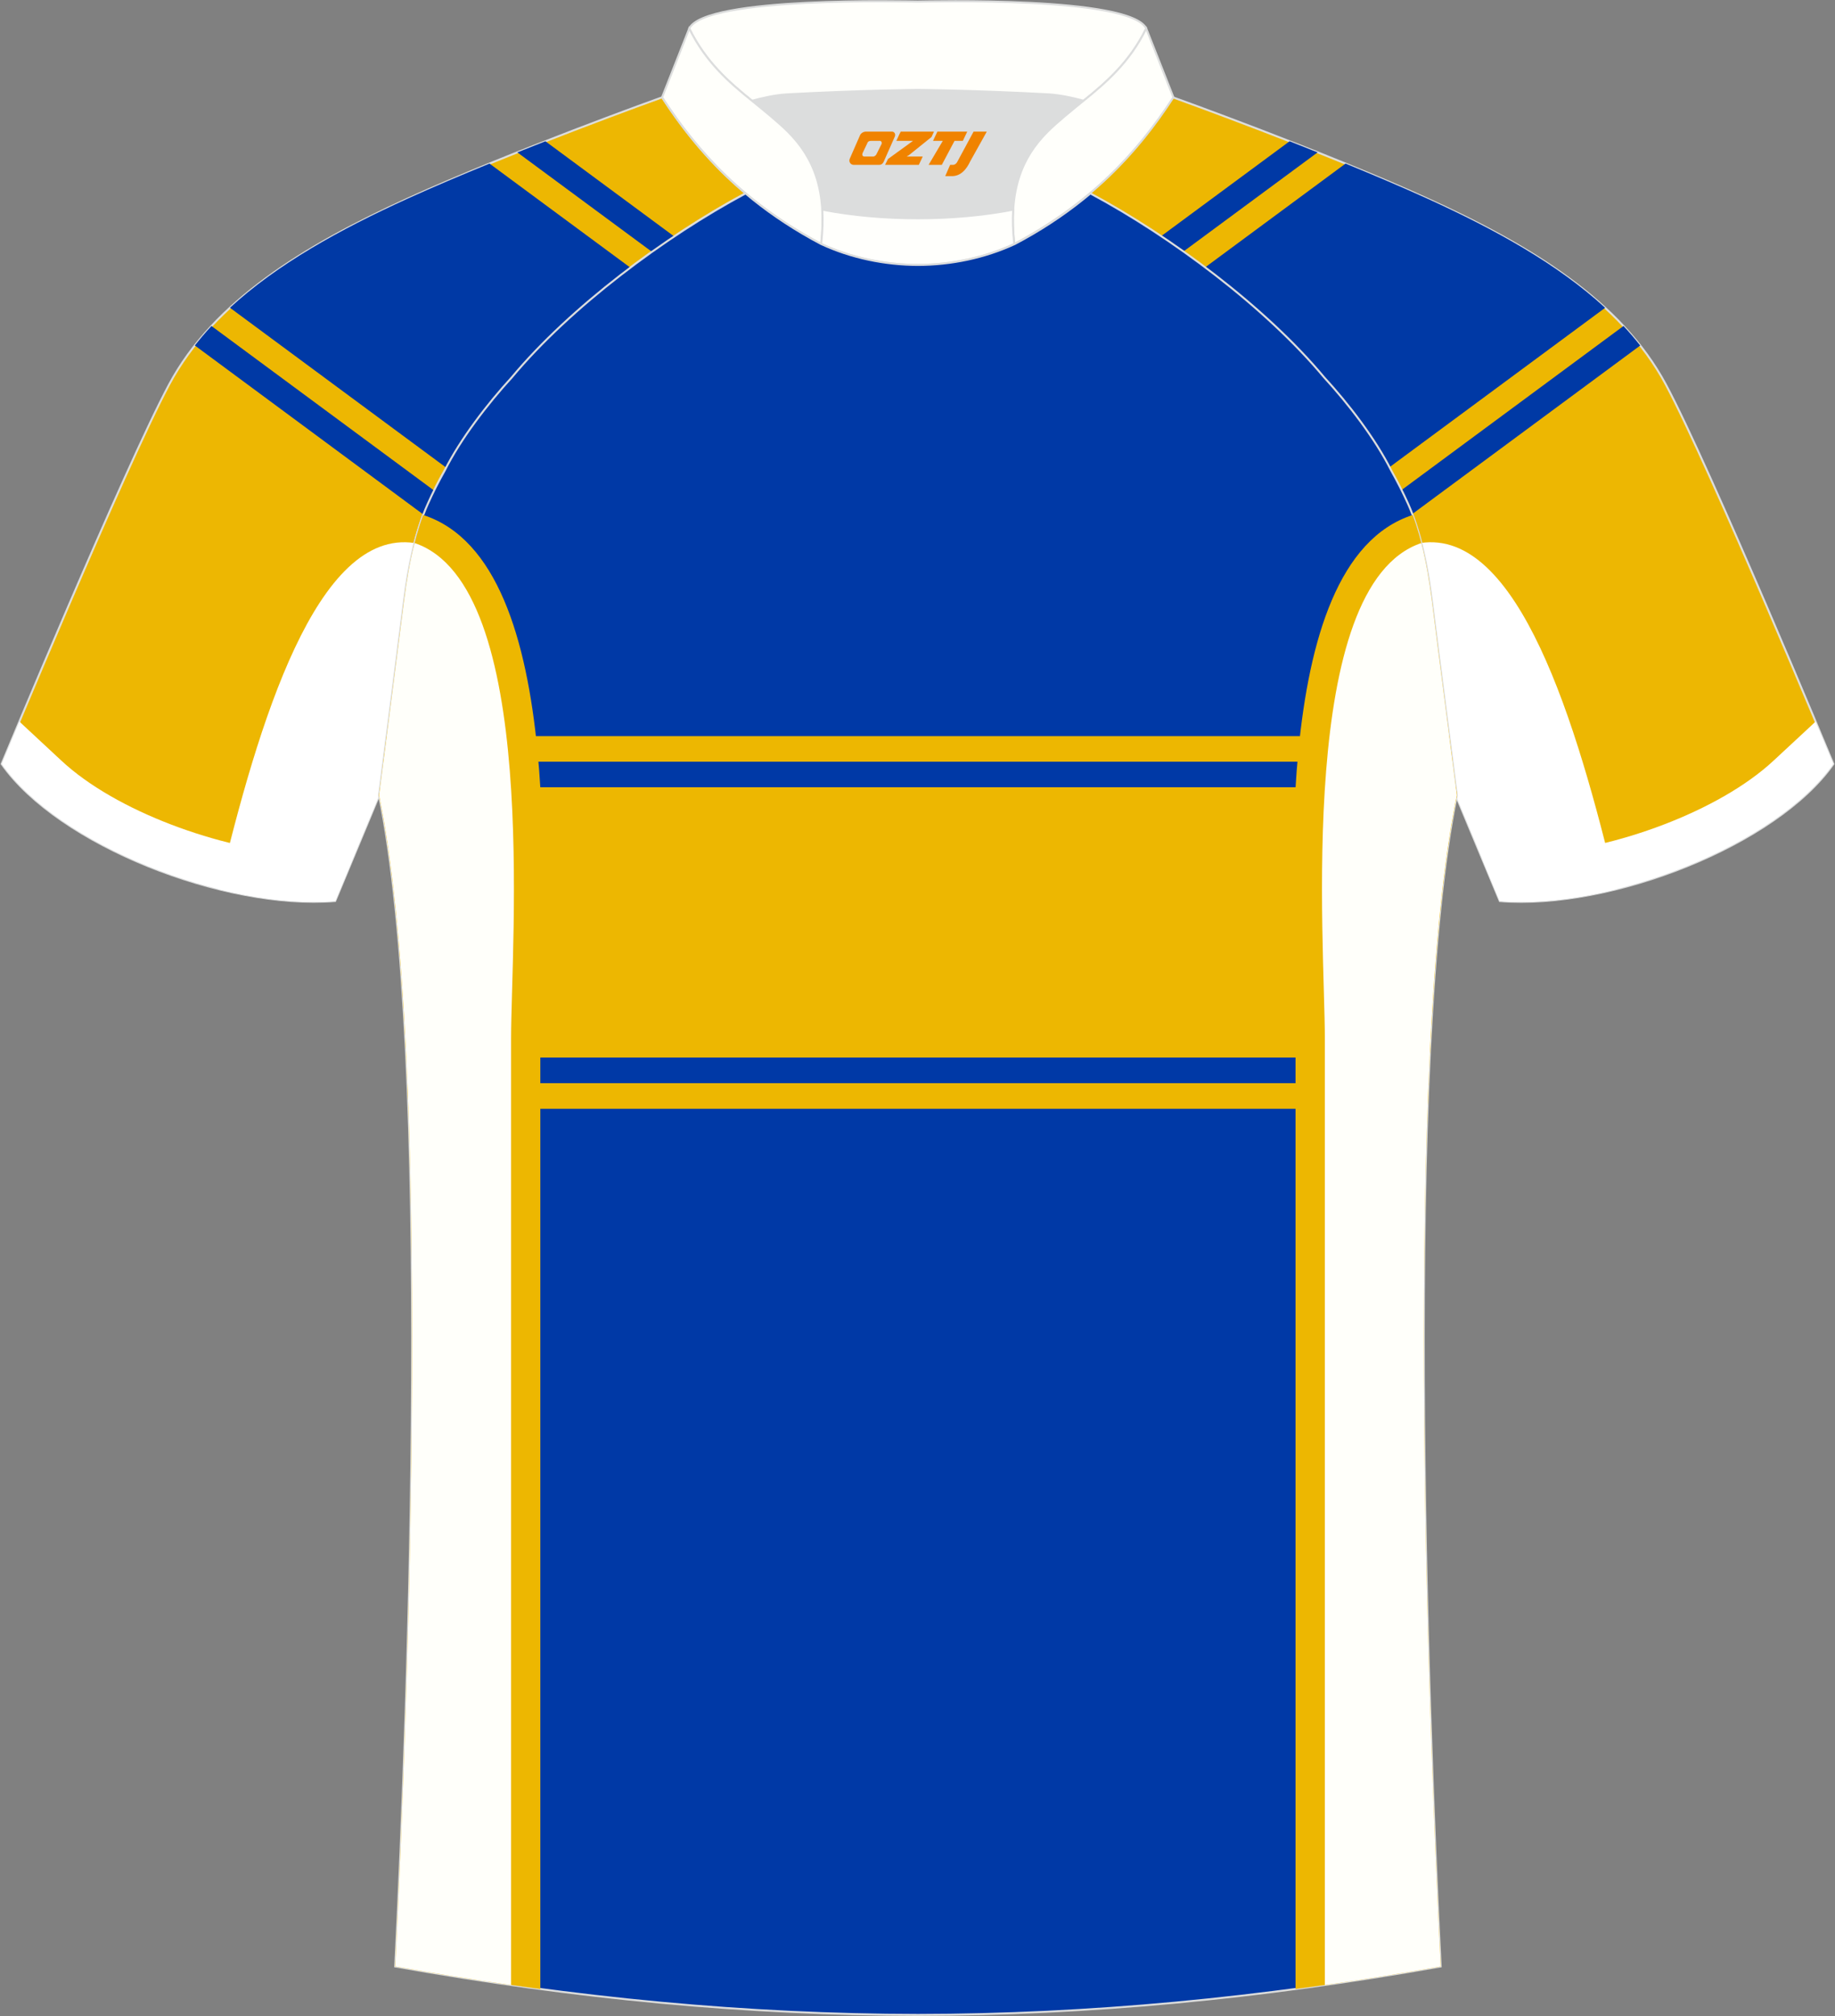
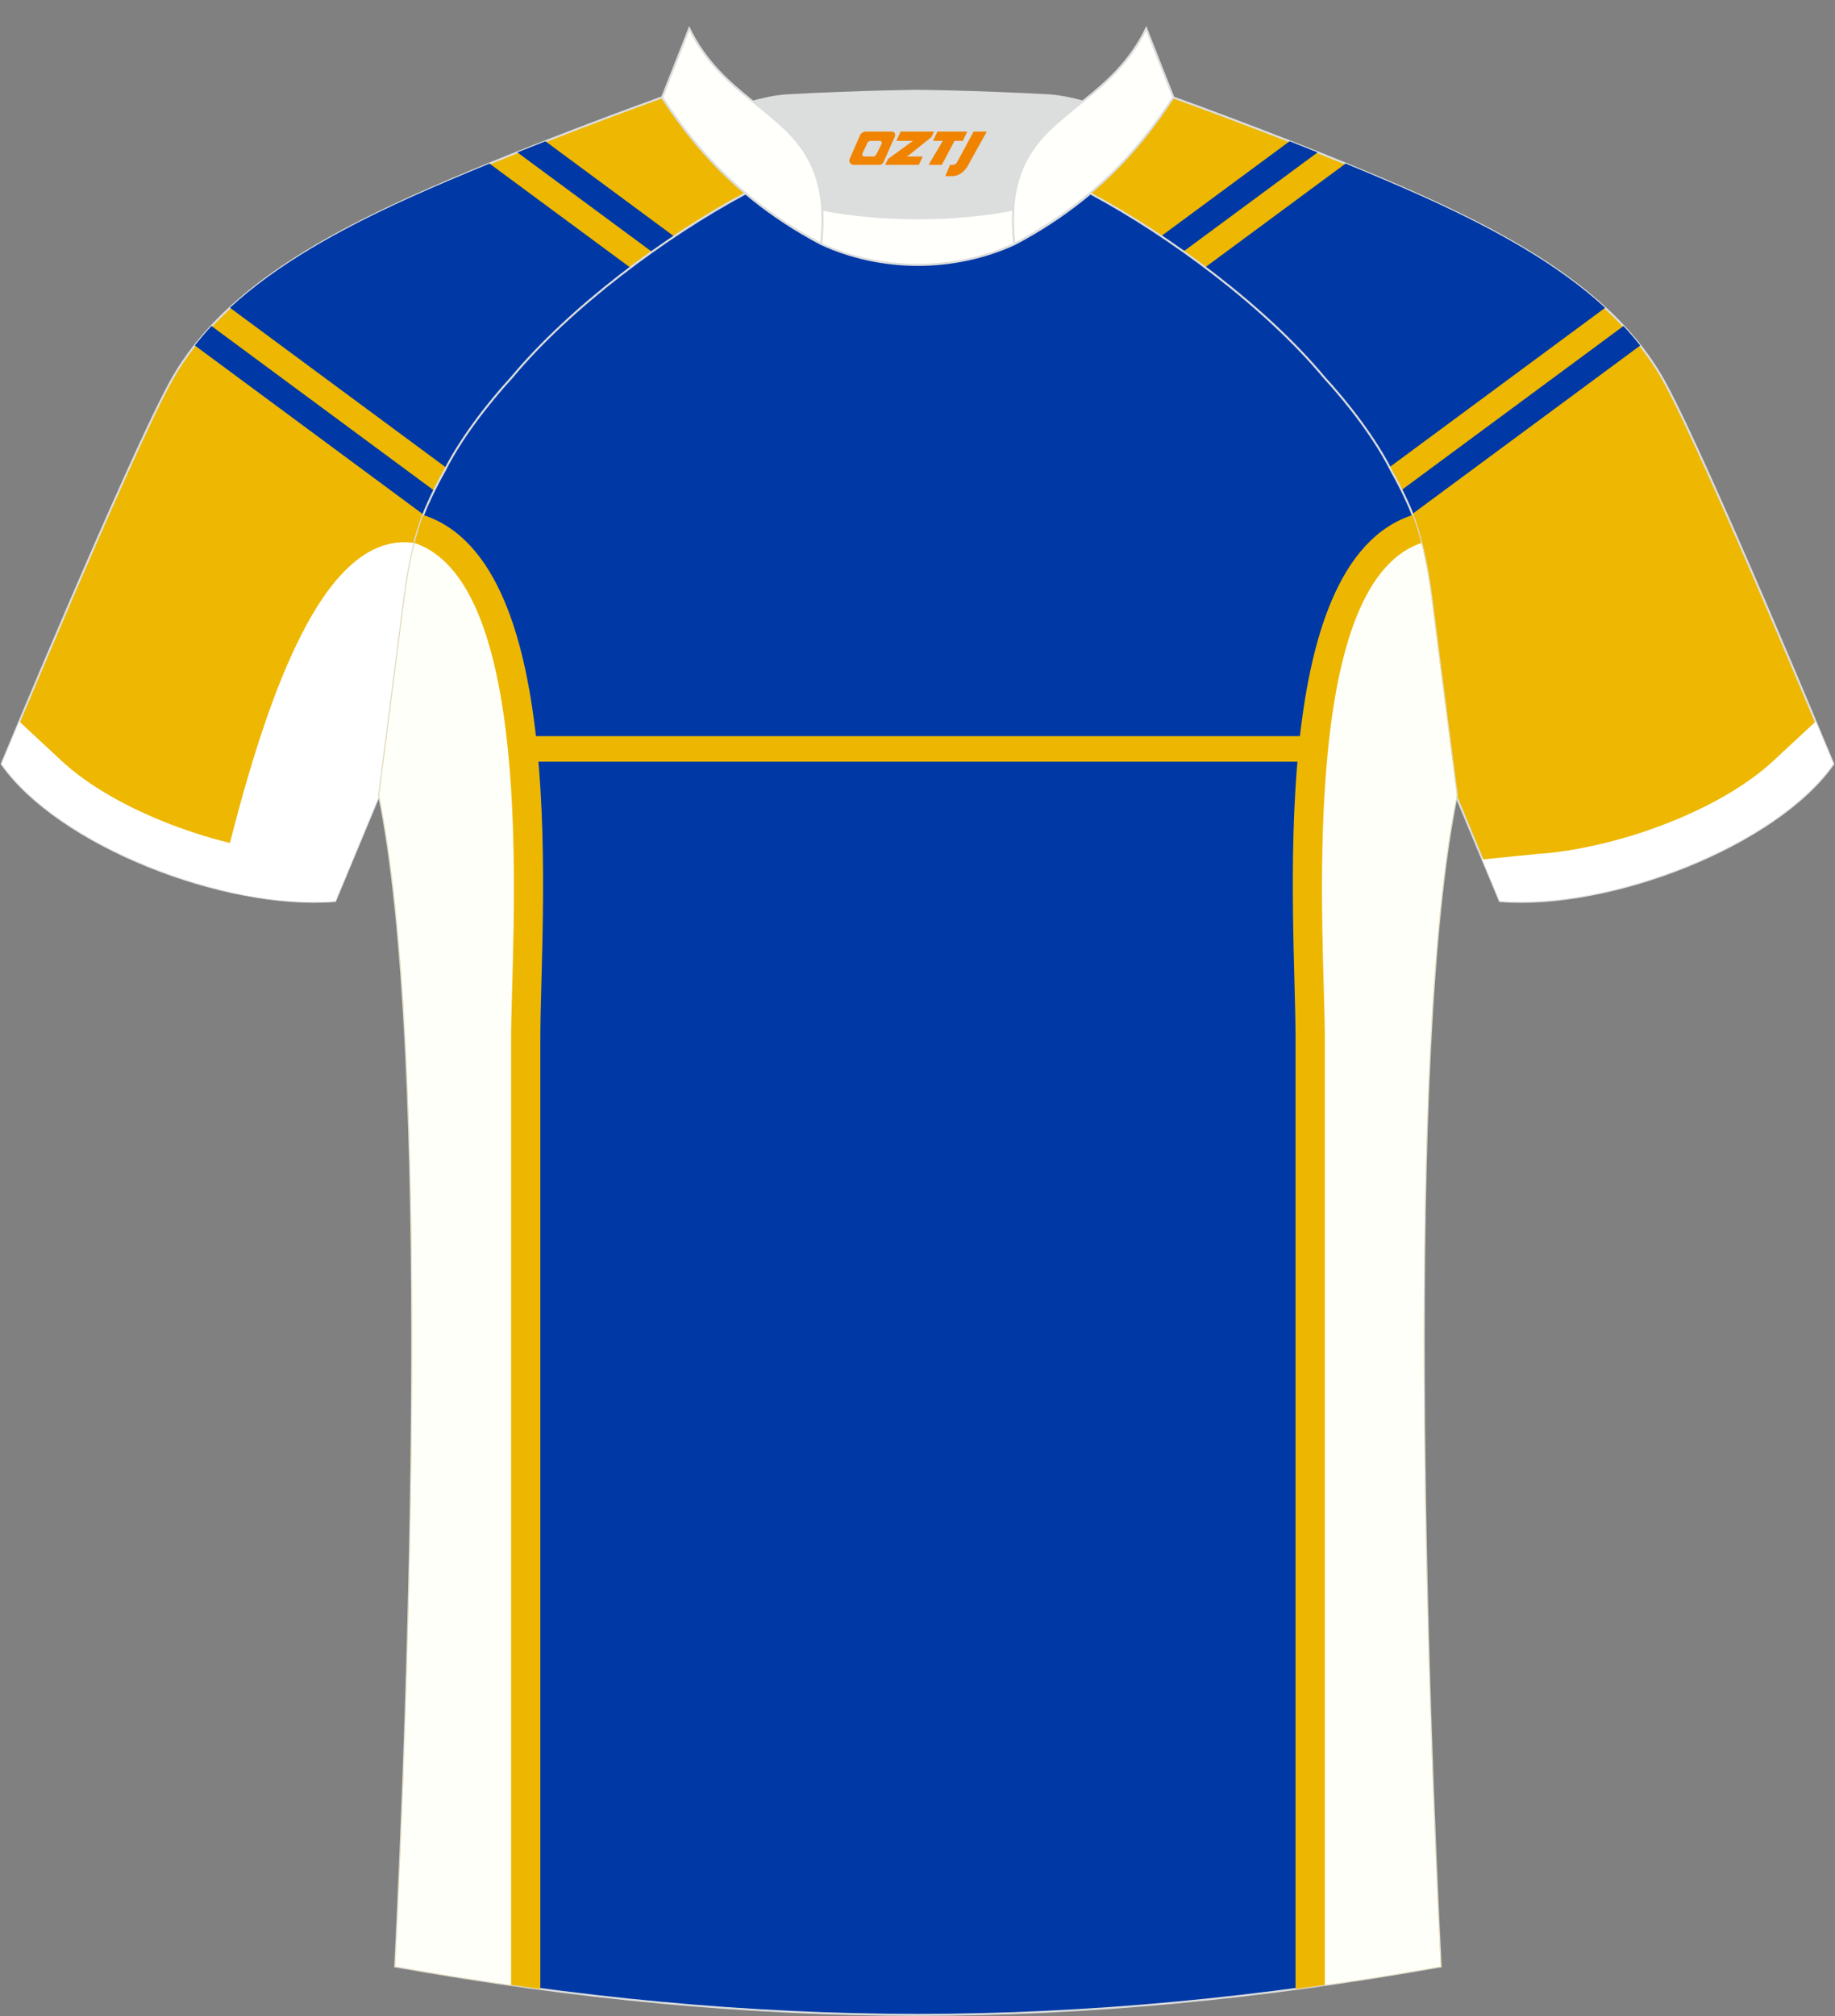
<svg xmlns="http://www.w3.org/2000/svg" version="1.1" id="图层_1" x="0px" y="0px" width="375.2px" height="412px" viewBox="0 0 375.2 412" enable-background="new 0 0 375.2 412" xml:space="preserve">
  <rect x="0" y="0" width="375.2" height="412" fill="#808080" stroke="none" />
  <g>
    <path fill="#EDB702" stroke="#DCDDDD" stroke-width="0.406" stroke-miterlimit="22.926" d="M222.76,39.51   c7.1-5.97,12.5-12.59,17.06-19.62c0,0,30.76,11.03,51.99,20.69c21.22,9.65,39.69,20.97,48.81,38.01   c9.12,17.04,34.24,77.53,34.24,77.53c-11.6,16.54-45.44,29.84-68.19,28.01l-8.95-21.48c0,0-3.81-29.36-5.14-39.96   c-0.85-6.8-2.32-14.12-4.87-19.75c-1.01-2.25-2.15-4.5-3.41-6.73c-3.28-6.54-8.81-13.71-13.75-19.09   C258.61,62.78,239.18,48.29,222.76,39.51z" />
    <path fill="#0039A5" d="M263.68,28.87l-26.33,19.44c1.53,1.01,3.04,2.07,4.55,3.14l27.51-20.31   C267.47,30.36,265.55,29.6,263.68,28.87z" />
    <path fill="#0039A5" d="M275.12,33.43l-28.78,21.26c9.16,6.91,17.78,14.67,24.22,22.4c4.79,5.2,10.12,12.1,13.43,18.47l44.21-32.66   c-9.69-8.92-22.44-15.98-36.38-22.32C286.62,38.22,280.86,35.78,275.12,33.43z" />
    <path fill="#0039A5" d="M331.95,66.62l-45.51,33.62c0.45,0.89,0.86,1.77,1.27,2.69c0.32,0.71,0.62,1.46,0.91,2.22l46.75-34.54   C334.29,69.24,333.16,67.91,331.95,66.62z" />
-     <path fill="#FFFFFF" d="M290.43,110.97c20-3.02,31.96,36.62,40.1,70.74c-8.36,2.07-16.67,3-23.87,2.42l-8.95-21.49   c0,0-3.81-29.36-5.14-39.96C292.08,118.81,291.39,114.76,290.43,110.97z" />
    <path fill="#FFFFFF" d="M371.23,147.46c2.24,5.31,3.62,8.65,3.62,8.65c-11.6,16.54-45.44,29.84-68.21,28.01l-3.54-8.49   c5.61-0.56,10.99-1.11,11.18-1.12c15.69-1.02,37.11-8.58,48.4-19.11L371.23,147.46z" />
    <path fill="#EDB702" stroke="#DCDDDD" stroke-width="0.406" stroke-miterlimit="22.926" d="M152.44,39.51   c-7.1-5.97-12.5-12.59-17.06-19.62c0,0-30.76,11.03-51.99,20.69c-21.22,9.65-39.68,20.96-48.81,38   c-9.11,17.04-34.24,77.53-34.24,77.53c11.6,16.54,45.44,29.84,68.19,28.01l8.95-21.48c0,0,3.81-29.36,5.13-39.96   c0.85-6.8,2.32-14.12,4.87-19.75c1.01-2.26,2.16-4.5,3.42-6.73c3.28-6.54,8.81-13.71,13.75-19.09   C116.59,62.78,136.02,48.29,152.44,39.51z" />
    <path fill="#0039A5" d="M111.52,28.87l26.32,19.44c-1.52,1.01-3.04,2.07-4.55,3.14l-27.51-20.31   C107.74,30.36,109.65,29.6,111.52,28.87z" />
    <path fill="#0039A5" d="M100.09,33.43l28.78,21.25c-9.16,6.91-17.78,14.67-24.22,22.4c-4.78,5.21-10.12,12.11-13.42,18.48   L47.02,62.89c9.69-8.92,22.44-15.98,36.38-22.32C88.58,38.22,94.34,35.78,100.09,33.43z" />
    <path fill="#0039A5" d="M43.24,66.62l45.51,33.62c-0.45,0.89-0.86,1.77-1.27,2.69c-0.32,0.71-0.62,1.46-0.91,2.22L39.84,70.6   C40.91,69.24,42.04,67.91,43.24,66.62z" />
    <path fill="#FFFFFF" d="M84.78,110.97c-19.99-3.02-31.96,36.62-40.1,70.74c8.36,2.07,16.67,3,23.87,2.42l8.95-21.49   c0,0,3.81-29.36,5.14-39.96C83.13,118.81,83.81,114.76,84.78,110.97z" />
    <path fill="#DCDDDD" d="M161.15,26.91c4.15,4.15,6.6,9.08,7.02,15.91c12.07,2.36,26.97,2.36,39.03,0   c0.42-6.85,2.86-11.77,7.02-15.91c1.25-1.25,2.97-2.72,4.62-4.09c0.97-0.8,1.92-1.57,2.72-2.22c0,0,0.01-0.01,0.02-0.01   c-1.99-0.54-4.72-1.19-7.34-1.33c-15.4-0.82-26.55-0.9-26.55-0.9s-11.15,0.08-26.55,0.9c-2.64,0.14-5.34,0.78-7.34,1.33   C156.23,22.53,158.93,24.7,161.15,26.91z" />
-     <path fill="#FFFFFB" stroke="#DCDDDD" stroke-width="0.406" stroke-miterlimit="22.926" d="M140.93,5.82   c3.27-6.62,44.72-5.5,46.72-5.5c2.01,0,43.45-1.13,46.72,5.5c-3.38,6.87-8.16,11.02-12.81,14.77c-2.01-0.54-4.74-1.18-7.35-1.32   c-15.4-0.82-26.55-0.9-26.55-0.9s-11.15,0.08-26.55,0.9c-2.64,0.14-5.34,0.78-7.35,1.32C149.1,16.84,144.3,12.69,140.93,5.82z" />
    <path fill="#FFFFFB" stroke="#DCDDDD" stroke-width="0.406" stroke-miterlimit="22.926" d="M140.93,5.82l-5.55,14.06   c7.38,11.39,17.04,21.76,32.53,29.97c1.17-10.71-1.35-17.49-6.79-22.93c-1.98-1.98-5.17-4.55-7.34-6.31   C149.12,16.86,144.31,12.71,140.93,5.82z" />
    <path fill="#FFFFFB" stroke="#DCDDDD" stroke-width="0.406" stroke-miterlimit="22.926" d="M234.37,5.82l5.55,14.06   c-7.38,11.39-17.04,21.76-32.53,29.97c-1.17-10.71,1.35-17.49,6.79-22.93c1.98-1.98,5.18-4.55,7.34-6.31   C226.18,16.86,230.99,12.71,234.37,5.82z" />
    <path fill="#FFFFFC" stroke="#DCDDDD" stroke-width="0.406" stroke-miterlimit="22.926" d="M167.91,49.86   c0.27-2.55,0.35-4.87,0.22-7.02c12.07,2.36,26.97,2.36,39.03,0c-0.13,2.14-0.06,4.46,0.22,7.02   C195.09,55.55,180.21,55.55,167.91,49.86z" />
    <path fill="#0039A6" stroke="#DCDDDD" stroke-width="0.406" stroke-miterlimit="22.926" d="M292.76,122.68   c1.28,10.23,4.87,37.86,5.12,39.84c-10.9,52.76-5.99,185.61-3.31,239.32c-36.96,6.55-71.93,9.87-106.88,9.91   c-34.96-0.04-69.92-3.35-106.88-9.91c2.7-53.71,7.6-186.56-3.31-239.32c0.26-1.99,3.84-29.63,5.12-39.84   c0.85-6.8,2.32-14.12,4.87-19.75c1.01-2.26,2.15-4.5,3.41-6.73c3.28-6.54,8.81-13.71,13.75-19.09   c11.94-14.32,31.36-28.8,47.79-37.58c3.95,3.33,8.45,6.46,13.6,9.33l1.87,1.01c6.11,2.83,13.03,4.26,19.78,4.27   c6.76-0.01,13.66-1.44,19.79-4.27l1.87-1.01c5.16-2.87,9.64-6,13.6-9.33c16.43,8.78,35.86,23.27,47.79,37.58   c4.94,5.37,10.48,12.55,13.75,19.09c1.26,2.23,2.39,4.47,3.41,6.73C290.44,108.57,291.92,115.87,292.76,122.68z" />
    <polygon fill="#EDB701" points="79.08,150.43 296.32,150.43 297,155.65 78.4,155.65  " />
-     <path fill="#EDB701" d="M77.73,160.88h219.96l0.21,1.64c-2.78,13.51-4.54,32.26-5.57,53.59H83.08   c-1.02-21.33-2.77-40.09-5.57-53.59L77.73,160.88z" />
-     <path fill="#EDB701" d="M83.31,221.35h208.78c-0.07,1.72-0.14,3.48-0.21,5.23H83.51C83.45,224.83,83.38,223.08,83.31,221.35z" />
    <path fill="#EDB701" d="M86.53,105.24c30.32,9.79,23.95,82.53,23.95,106.99v194.23c-9.78-1.3-19.65-2.83-29.67-4.62   c2.7-53.71,7.6-186.56-3.31-239.33c0.26-1.99,3.84-29.63,5.12-39.85C83.37,116.78,84.58,110.48,86.53,105.24z" />
    <path fill="#FFFFFA" d="M104.5,405.64v-193.4c0-19.51,5.88-92.66-19.73-101.27c-0.97,3.8-1.65,7.84-2.14,11.71   c-1.28,10.23-4.87,37.86-5.12,39.84c10.9,52.76,5.99,185.61,3.31,239.32C88.8,403.26,96.68,404.53,104.5,405.64z" />
    <path fill="#EDB701" d="M288.85,105.24c-30.32,9.79-23.95,82.53-23.95,106.99v194.23c9.78-1.3,19.65-2.83,29.68-4.62   c-2.7-53.71-7.6-186.56,3.31-239.33c-0.26-1.99-3.84-29.63-5.12-39.85C292.03,116.78,290.82,110.48,288.85,105.24z" />
    <path fill="#FFFFFA" d="M270.89,405.64v-193.4c0-19.51-5.88-92.66,19.73-101.27c0.96,3.8,1.65,7.84,2.14,11.71   c1.28,10.23,4.87,37.86,5.12,39.84c-10.9,52.76-5.99,185.61-3.31,239.32C286.61,403.26,278.72,404.53,270.89,405.64z" />
    <path fill="#FFFFFF" d="M3.97,147.46c-2.23,5.31-3.62,8.65-3.62,8.65c11.6,16.54,45.44,29.84,68.19,28.01l3.54-8.49   c-5.61-0.56-10.99-1.11-11.18-1.12c-15.69-1.02-37.11-8.58-48.39-19.11L3.97,147.46z" />
  </g>
  <g>
    <path fill="#F08300" d="M199.07,26.89l-3.4,6.3c-0.2,0.3-0.5,0.5-0.8,0.5h-0.6l-1,2.3h1.2c2,0.1,3.2-1.5,3.9-3L201.77,26.89h-2.5L199.07,26.89z" />
    <polygon fill="#F08300" points="191.87,26.89 ,197.77,26.89 ,196.87,28.79 ,195.17,28.79 ,192.57,33.69 ,189.87,33.69 ,192.77,28.79 ,190.77,28.79 ,191.67,26.89" />
    <polygon fill="#F08300" points="185.87,31.99 ,185.37,31.99 ,185.87,31.69 ,190.47,27.99 ,190.97,26.89 ,184.17,26.89 ,183.87,27.49 ,183.27,28.79 ,186.07,28.79 ,186.67,28.79 ,181.57,32.49    ,180.97,33.69 ,187.57,33.69 ,187.87,33.69 ,188.67,31.99" />
    <path fill="#F08300" d="M182.37,26.89H177.07C176.57,26.89,176.07,27.19,175.87,27.59L173.77,32.39C173.47,32.99,173.87,33.69,174.57,33.69h5.2c0.4,0,0.7-0.2,0.9-0.6L182.97,27.89C183.17,27.39,182.87,26.89,182.37,26.89z M180.27,29.39L179.17,31.59C178.97,31.89,178.67,31.99,178.57,31.99l-1.8,0C176.57,31.99,176.17,31.89,176.37,31.29l1-2.1c0.1-0.3,0.4-0.4,0.7-0.4h1.9   C180.17,28.79,180.37,29.09,180.27,29.39z" />
  </g>
</svg>